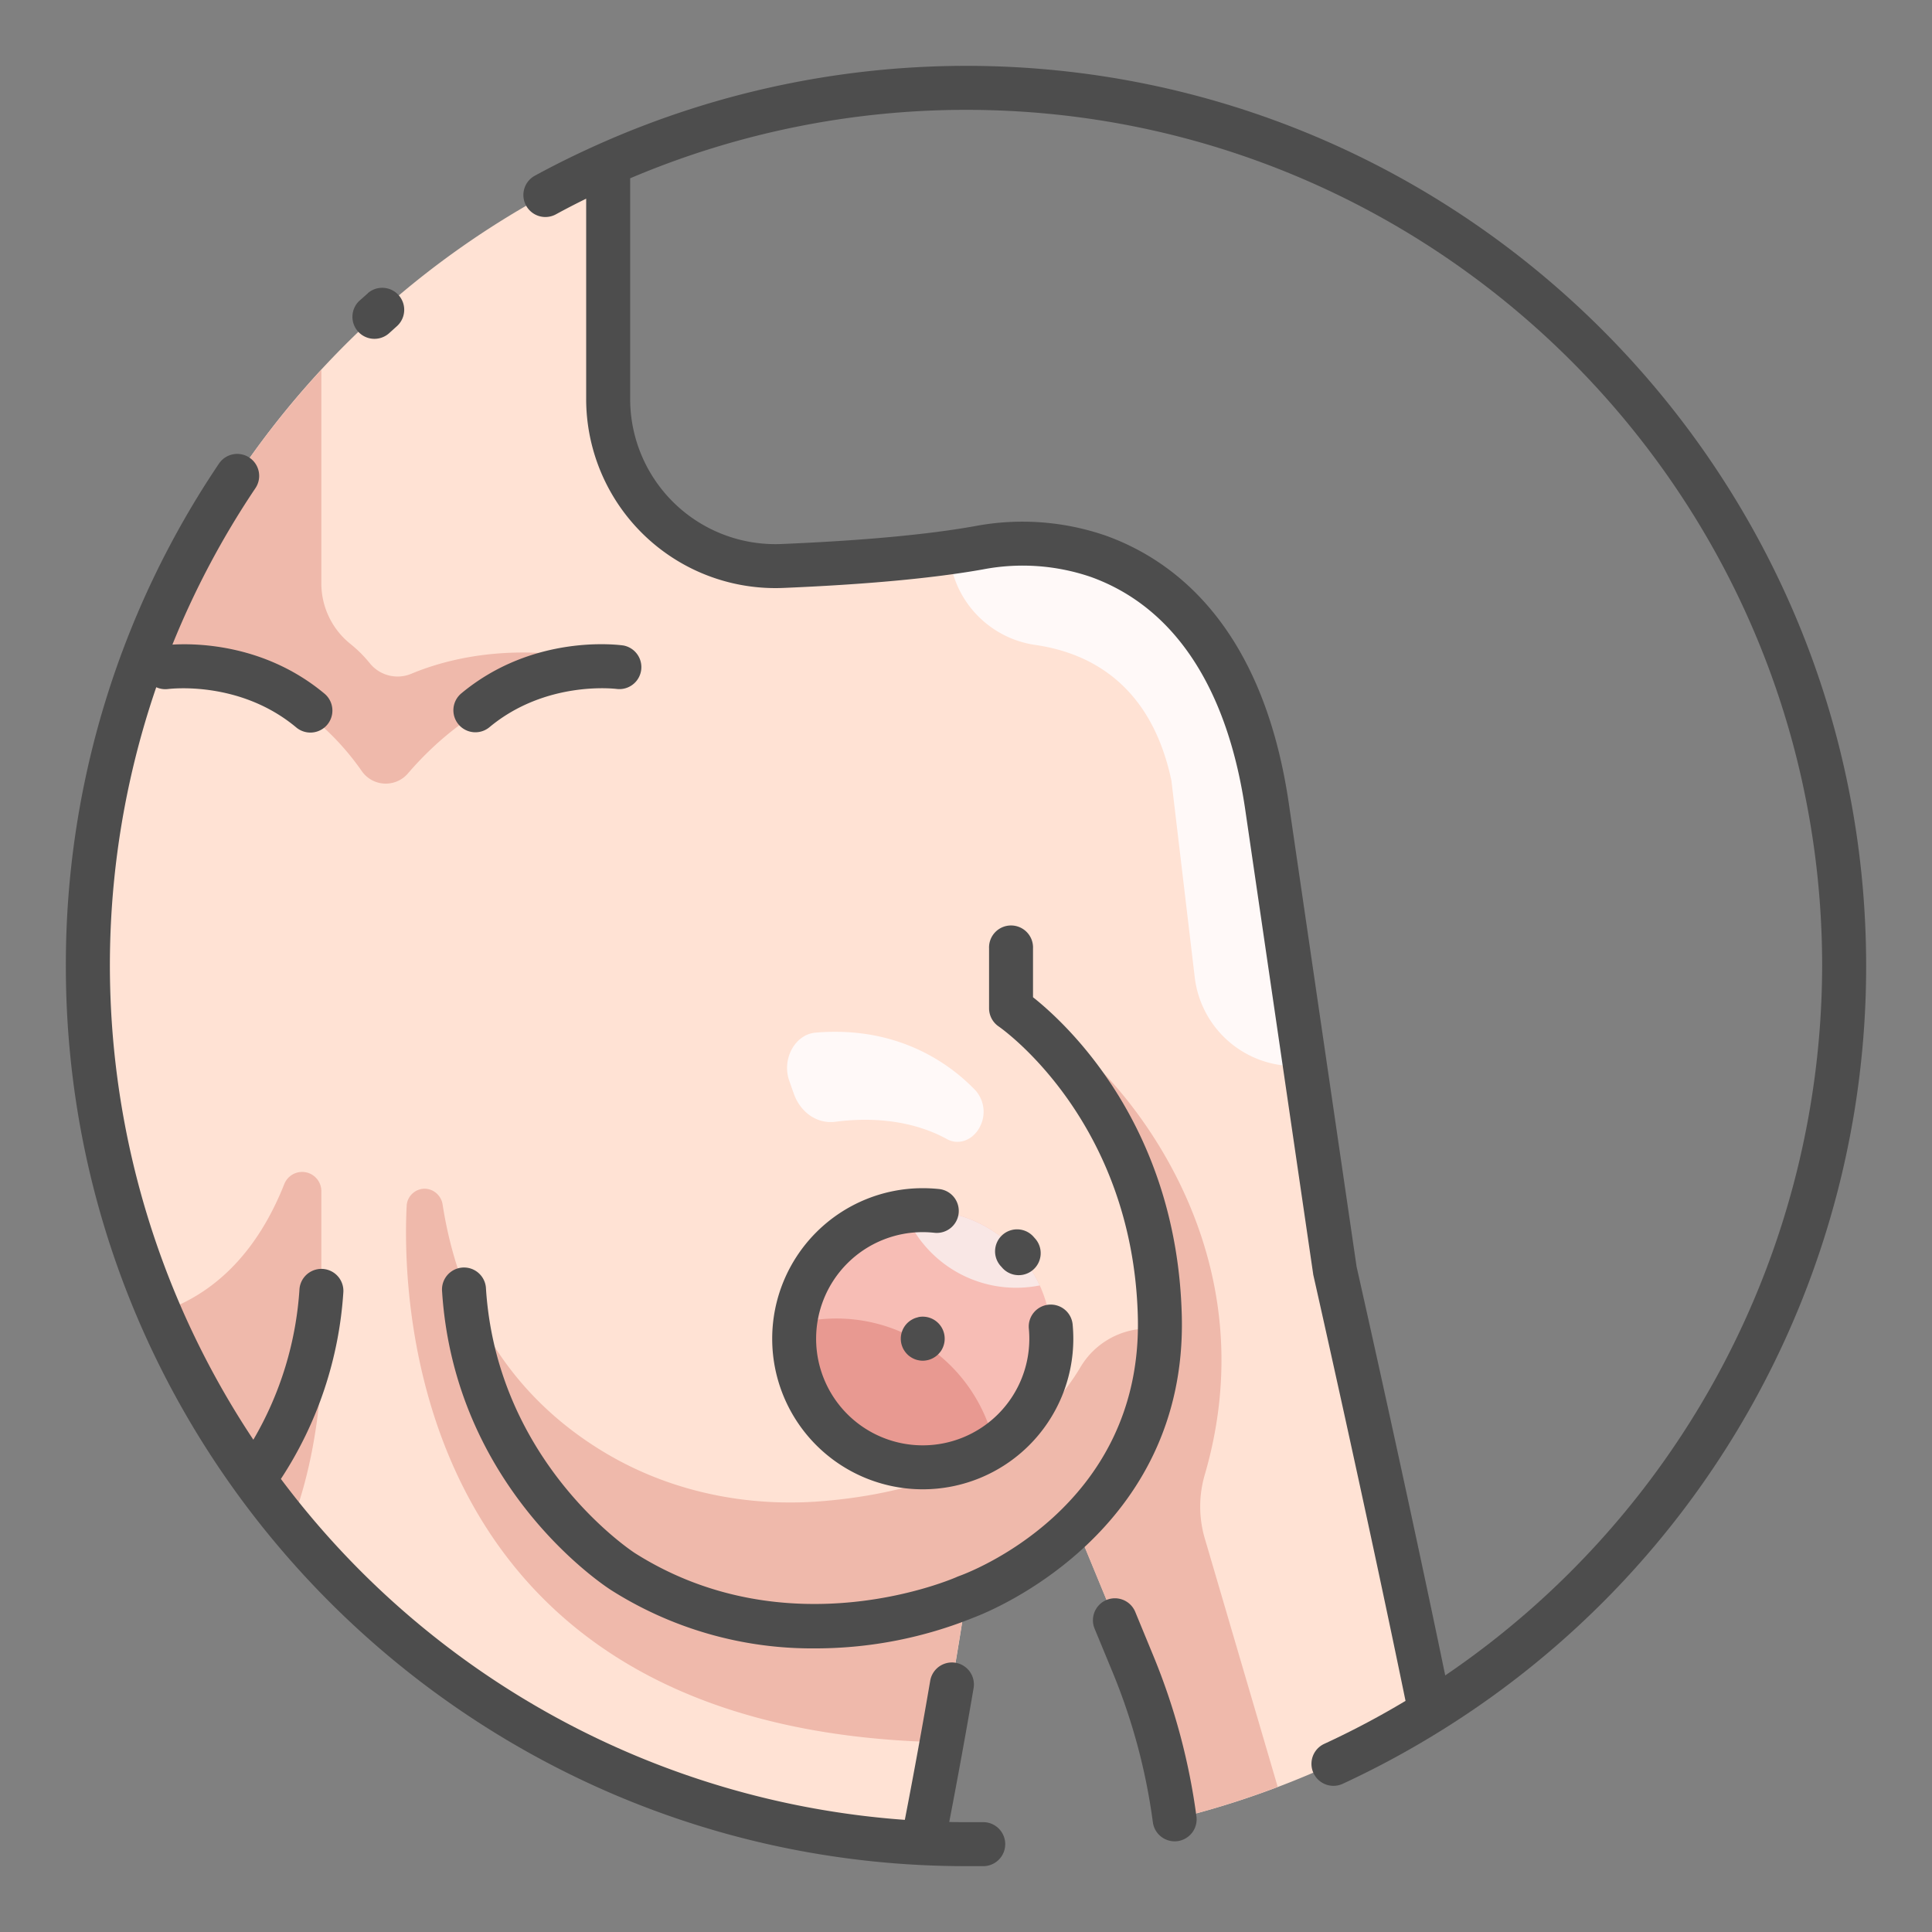
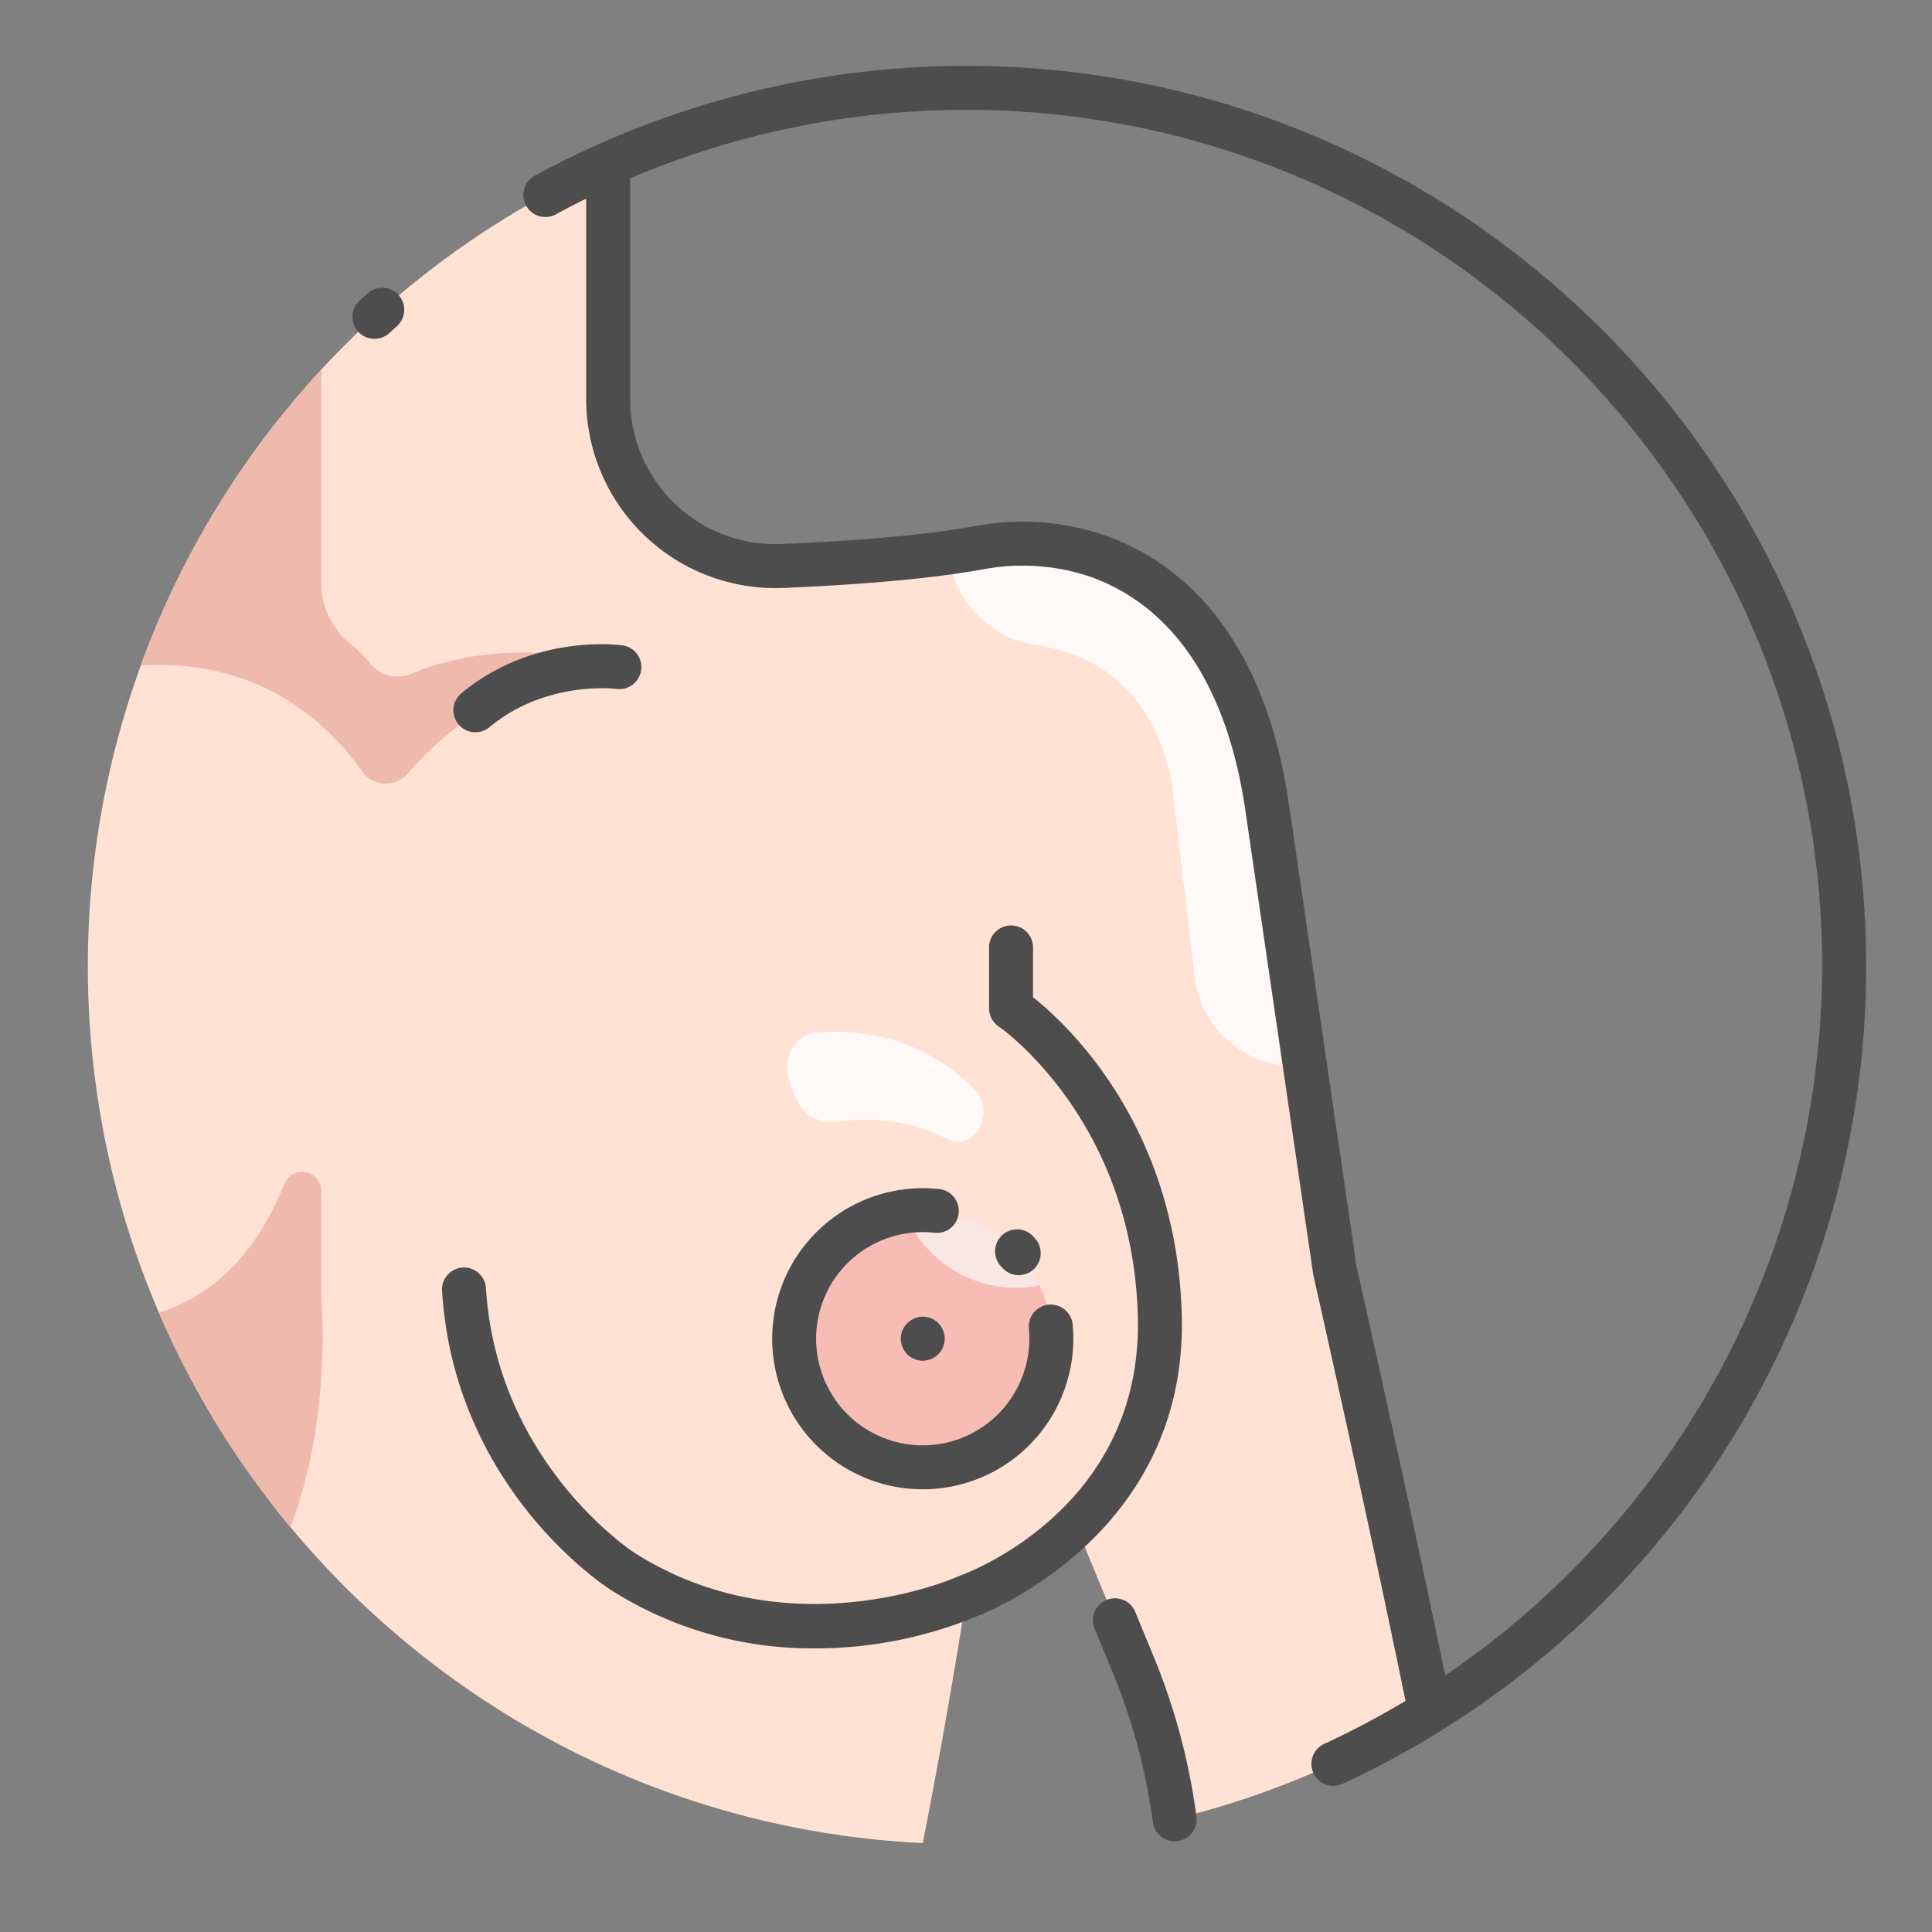
<svg xmlns="http://www.w3.org/2000/svg" id="icon" viewBox="0 0 512 512">
  <rect x="0" y="0" width="512" height="512" fill="#808080" stroke="none" />
  <defs>
    <style>.cls-1{fill:#ffe2d4;}.cls-2{fill:#f7bdb5;}.cls-3{fill:#efb9ab;}.cls-4{fill:#e89991;}.cls-5{fill:#f9e7e5;}.cls-6{fill:#fff9f8;}.cls-7{fill:#4d4d4d;}</style>
  </defs>
  <title>shoulder female</title>
  <path class="cls-1" d="M353.76,336.75,335.91,214.62c-6.2-43.92-27.18-60.84-44.81-67.17a61.54,61.54,0,0,0-31.71-2.28c-14.93,2.67-34.41,4.08-52.08,4.82a44.31,44.31,0,0,1-46.14-44.29V43.43A232.75,232.75,0,0,0,23.28,256c0,124.68,98.05,226.46,221.26,232.44,7.1-36,11.51-65.26,11.51-65.26a146.89,146.89,0,0,0,29.13-18.79l15.12,36.66a164.67,164.67,0,0,1,11,41A231.42,231.42,0,0,0,379,453.58C368.06,400,353.76,336.75,353.76,336.75Z" />
  <circle class="cls-2" cx="244.54" cy="354.78" r="34.07" />
  <path class="cls-3" d="M164.36,176.55c-26-7.18-45.35-2.18-55.34,2a9.46,9.46,0,0,1-11-2.76,33.65,33.65,0,0,0-5.33-5.28,20.58,20.58,0,0,1-7.53-16V98a232.9,232.9,0,0,0-47.89,78.36c32.35-1.94,50.38,16.2,58.58,27.95a7.74,7.74,0,0,0,12.22.7C132.81,176.13,164.36,176.55,164.36,176.55Z" />
  <path class="cls-3" d="M76.93,404.64c11.07-28.13,8.23-59.9,8.23-59.9V315.65a5.09,5.09,0,0,0-9.81-1.89C67.1,334.57,54.21,344,42.13,347.88A232.68,232.68,0,0,0,76.93,404.64Z" />
-   <path class="cls-4" d="M263.56,383.05a42.89,42.89,0,0,0-52.86-32.2,34.07,34.07,0,0,0,52.86,32.2Z" />
  <path class="cls-5" d="M244.54,320.71a34.08,34.08,0,0,0-4.88.35,31.82,31.82,0,0,0,35.88,19.59A34.07,34.07,0,0,0,244.54,320.71Z" />
-   <path class="cls-3" d="M319.3,390.74c18.8-64.81-28.7-108.2-28.7-108.2,12.75,20.76,14.57,54.72,14.57,54.72l-1.61,14.84a20.86,20.86,0,0,0-17.22,10.2c-7.67,12.95-26,31.92-68.13,35.5-20,1.7-40.2-2.37-57.48-12.58-18.41-10.87-37.88-30.55-43.42-65.92a4.94,4.94,0,0,0-4-4.21,4.78,4.78,0,0,0-5.54,4.48c-1.24,24.44.48,139.25,141.78,142.14,4.08-22.68,6.47-38.53,6.47-38.53a136.87,136.87,0,0,0,20.7-12.32h0c5.19-3.7,8.42-6.47,8.42-6.47l15.12,36.66a164.67,164.67,0,0,1,11,41,231.28,231.28,0,0,0,27.35-8.5l-19.4-66.09A30,30,0,0,1,319.3,390.74Z" />
  <path class="cls-6" d="M310.44,206.88,316.62,259a26.66,26.66,0,0,0,29.19,23.38l-9.9-67.77c-6.2-43.92-27.18-60.84-44.81-67.17a61.54,61.54,0,0,0-31.71-2.28c-2.5.45-5.13.85-7.86,1.23a26.72,26.72,0,0,0,22.93,24.54C288.6,173,305,181.17,310.44,206.88Z" />
  <path class="cls-6" d="M209.16,286.41l1.19,3.38c1.8,5.1,6.27,8.12,11.06,7.49,7.49-1,19.14-1.11,29.58,4.61,3,1.67,6.77.31,8.6-3.1h0a8.56,8.56,0,0,0-1-9.74c-6.16-6.49-20-17.3-42.46-15.39C210.68,274.12,207.13,280.67,209.16,286.41Z" />
  <path class="cls-7" d="M254.05,321.54a5.83,5.83,0,0,0-5.16-6.43,42.11,42.11,0,0,0-4.35-.23,39.9,39.9,0,1,0,39.9,39.9c0-1.23-.06-2.47-.17-3.69a5.83,5.83,0,1,0-11.61,1.07c.08.86.12,1.74.12,2.62a28.25,28.25,0,1,1-28.24-28.25,28.94,28.94,0,0,1,3.09.17A5.82,5.82,0,0,0,254.05,321.54Z" />
  <path class="cls-7" d="M265.71,336.09a5.83,5.83,0,0,0,8.74-7.71l-.46-.52a5.83,5.83,0,1,0-8.62,7.84Z" />
  <path class="cls-7" d="M293.25,424a5.82,5.82,0,0,0-3.17,7.61l4.84,11.71a159.08,159.08,0,0,1,10.6,39.59,5.83,5.83,0,0,0,5.77,5.06,6.81,6.81,0,0,0,.78-.05,5.84,5.84,0,0,0,5-6.55,170.61,170.61,0,0,0-11.39-42.49l-4.83-11.72A5.83,5.83,0,0,0,293.25,424Z" />
  <path class="cls-7" d="M128.79,341.54a5.83,5.83,0,1,0-11.63.75c3.38,52.22,43.16,78.07,44.86,79.15a99.41,99.41,0,0,0,53.81,15.4,111.86,111.86,0,0,0,42.43-8.26c4.32-1.63,56.32-22.52,54.93-79.79-1.23-50.39-30.42-77.37-39.43-84.51V251.33a5.83,5.83,0,1,0-11.65,0V267.2a5.85,5.85,0,0,0,2.56,4.83c.36.24,35.59,24.64,36.87,77.05,1.24,50.83-45.43,67.9-47.41,68.6-.08,0-.15.08-.24.11s-.17,0-.25.09c-.44.2-44.36,19.66-85.38-6.29C167.9,411.36,131.8,387.91,128.79,341.54Z" />
  <path class="cls-7" d="M243.4,349.06a7.66,7.66,0,0,0-1.09.33,7.52,7.52,0,0,0-1,.54,6.17,6.17,0,0,0-.89.73,5.86,5.86,0,0,0-1.7,4.11,6.31,6.31,0,0,0,.11,1.15,6.51,6.51,0,0,0,.34,1.09,5.18,5.18,0,0,0,.54,1,5.87,5.87,0,0,0,.71.87,5.08,5.08,0,0,0,.89.73,5.78,5.78,0,0,0,1,.54,5.09,5.09,0,0,0,1.09.33,5.43,5.43,0,0,0,2.27,0,5.09,5.09,0,0,0,1.09-.33,5.78,5.78,0,0,0,1-.54,5.08,5.08,0,0,0,.89-.73,7.64,7.64,0,0,0,.73-.87,6,6,0,0,0,.86-2.1,5.54,5.54,0,0,0,.11-1.15,5.82,5.82,0,0,0-7-5.71Z" />
  <path class="cls-7" d="M165.21,171.06c-1-.14-23.83-3.29-43.05,12.77a5.83,5.83,0,0,0,7.47,8.95c15.07-12.59,33.6-10.23,33.91-10.19a5.83,5.83,0,0,0,1.67-11.53Z" />
-   <path class="cls-7" d="M256,494.55c1.54,0,3.08,0,4.62,0a5.83,5.83,0,0,0-.11-11.66h-.11c-1.47,0-2.93,0-4.4,0s-3,0-4.44-.05c2.22-11.52,4.39-23.4,6.45-35.44a5.83,5.83,0,0,0-11.49-2c-2.15,12.55-4.41,24.92-6.73,36.88A226.81,226.81,0,0,1,74.44,391.93,102.11,102.11,0,0,0,91,342.29a5.83,5.83,0,0,0-11.63-.75,90.25,90.25,0,0,1-12.23,40A227,227,0,0,1,41.41,182.12a5.73,5.73,0,0,0,3.19.47c.19,0,18.8-2.44,33.91,10.19A5.83,5.83,0,0,0,86,183.83c-15.58-13-33.54-13.41-40.31-13a226.26,226.26,0,0,1,22-41.46,5.82,5.82,0,1,0-9.66-6.51A237.35,237.35,0,0,0,17.45,256C17.45,387.54,124.46,494.55,256,494.55Z" />
  <path class="cls-7" d="M256,17.45A239.24,239.24,0,0,0,159.14,38l-.59.26c-5.67,2.54-11.25,5.27-16.71,8.25a5.83,5.83,0,1,0,5.59,10.23c2.6-1.42,5.25-2.78,7.91-4.09V105.7a50.15,50.15,0,0,0,52.22,50.11c22-.92,39.8-2.57,52.86-4.9a55.86,55.86,0,0,1,28.71,2c22.18,8,36.36,29.59,41,62.54L348,337.6c0,.14.05.29.08.44.14.61,13.71,60.7,24.4,112.71a226.36,226.36,0,0,1-21.54,11.39,5.83,5.83,0,0,0,4.88,10.59,239.08,239.08,0,0,0,26.42-14.31l.09-.05A238.41,238.41,0,0,0,494.55,256C494.55,124.46,387.54,17.45,256,17.45ZM383,444c-10.23-49.46-22.6-104.39-23.49-108.32L341.68,213.81c-6.69-47.34-30.12-65.2-48.61-71.85a67.67,67.67,0,0,0-34.7-2.53c-12.55,2.25-29.81,3.84-51.3,4.74A38.48,38.48,0,0,1,167,105.7V47.25a227.67,227.67,0,0,1,89-18.14c125.11,0,226.89,101.78,226.89,226.89A227.78,227.78,0,0,1,383,444Z" />
  <path class="cls-7" d="M97.48,77.73l-2.26,2a5.83,5.83,0,0,0,7.86,8.61l2.15-1.94a5.83,5.83,0,0,0-7.75-8.71Z" />
</svg>